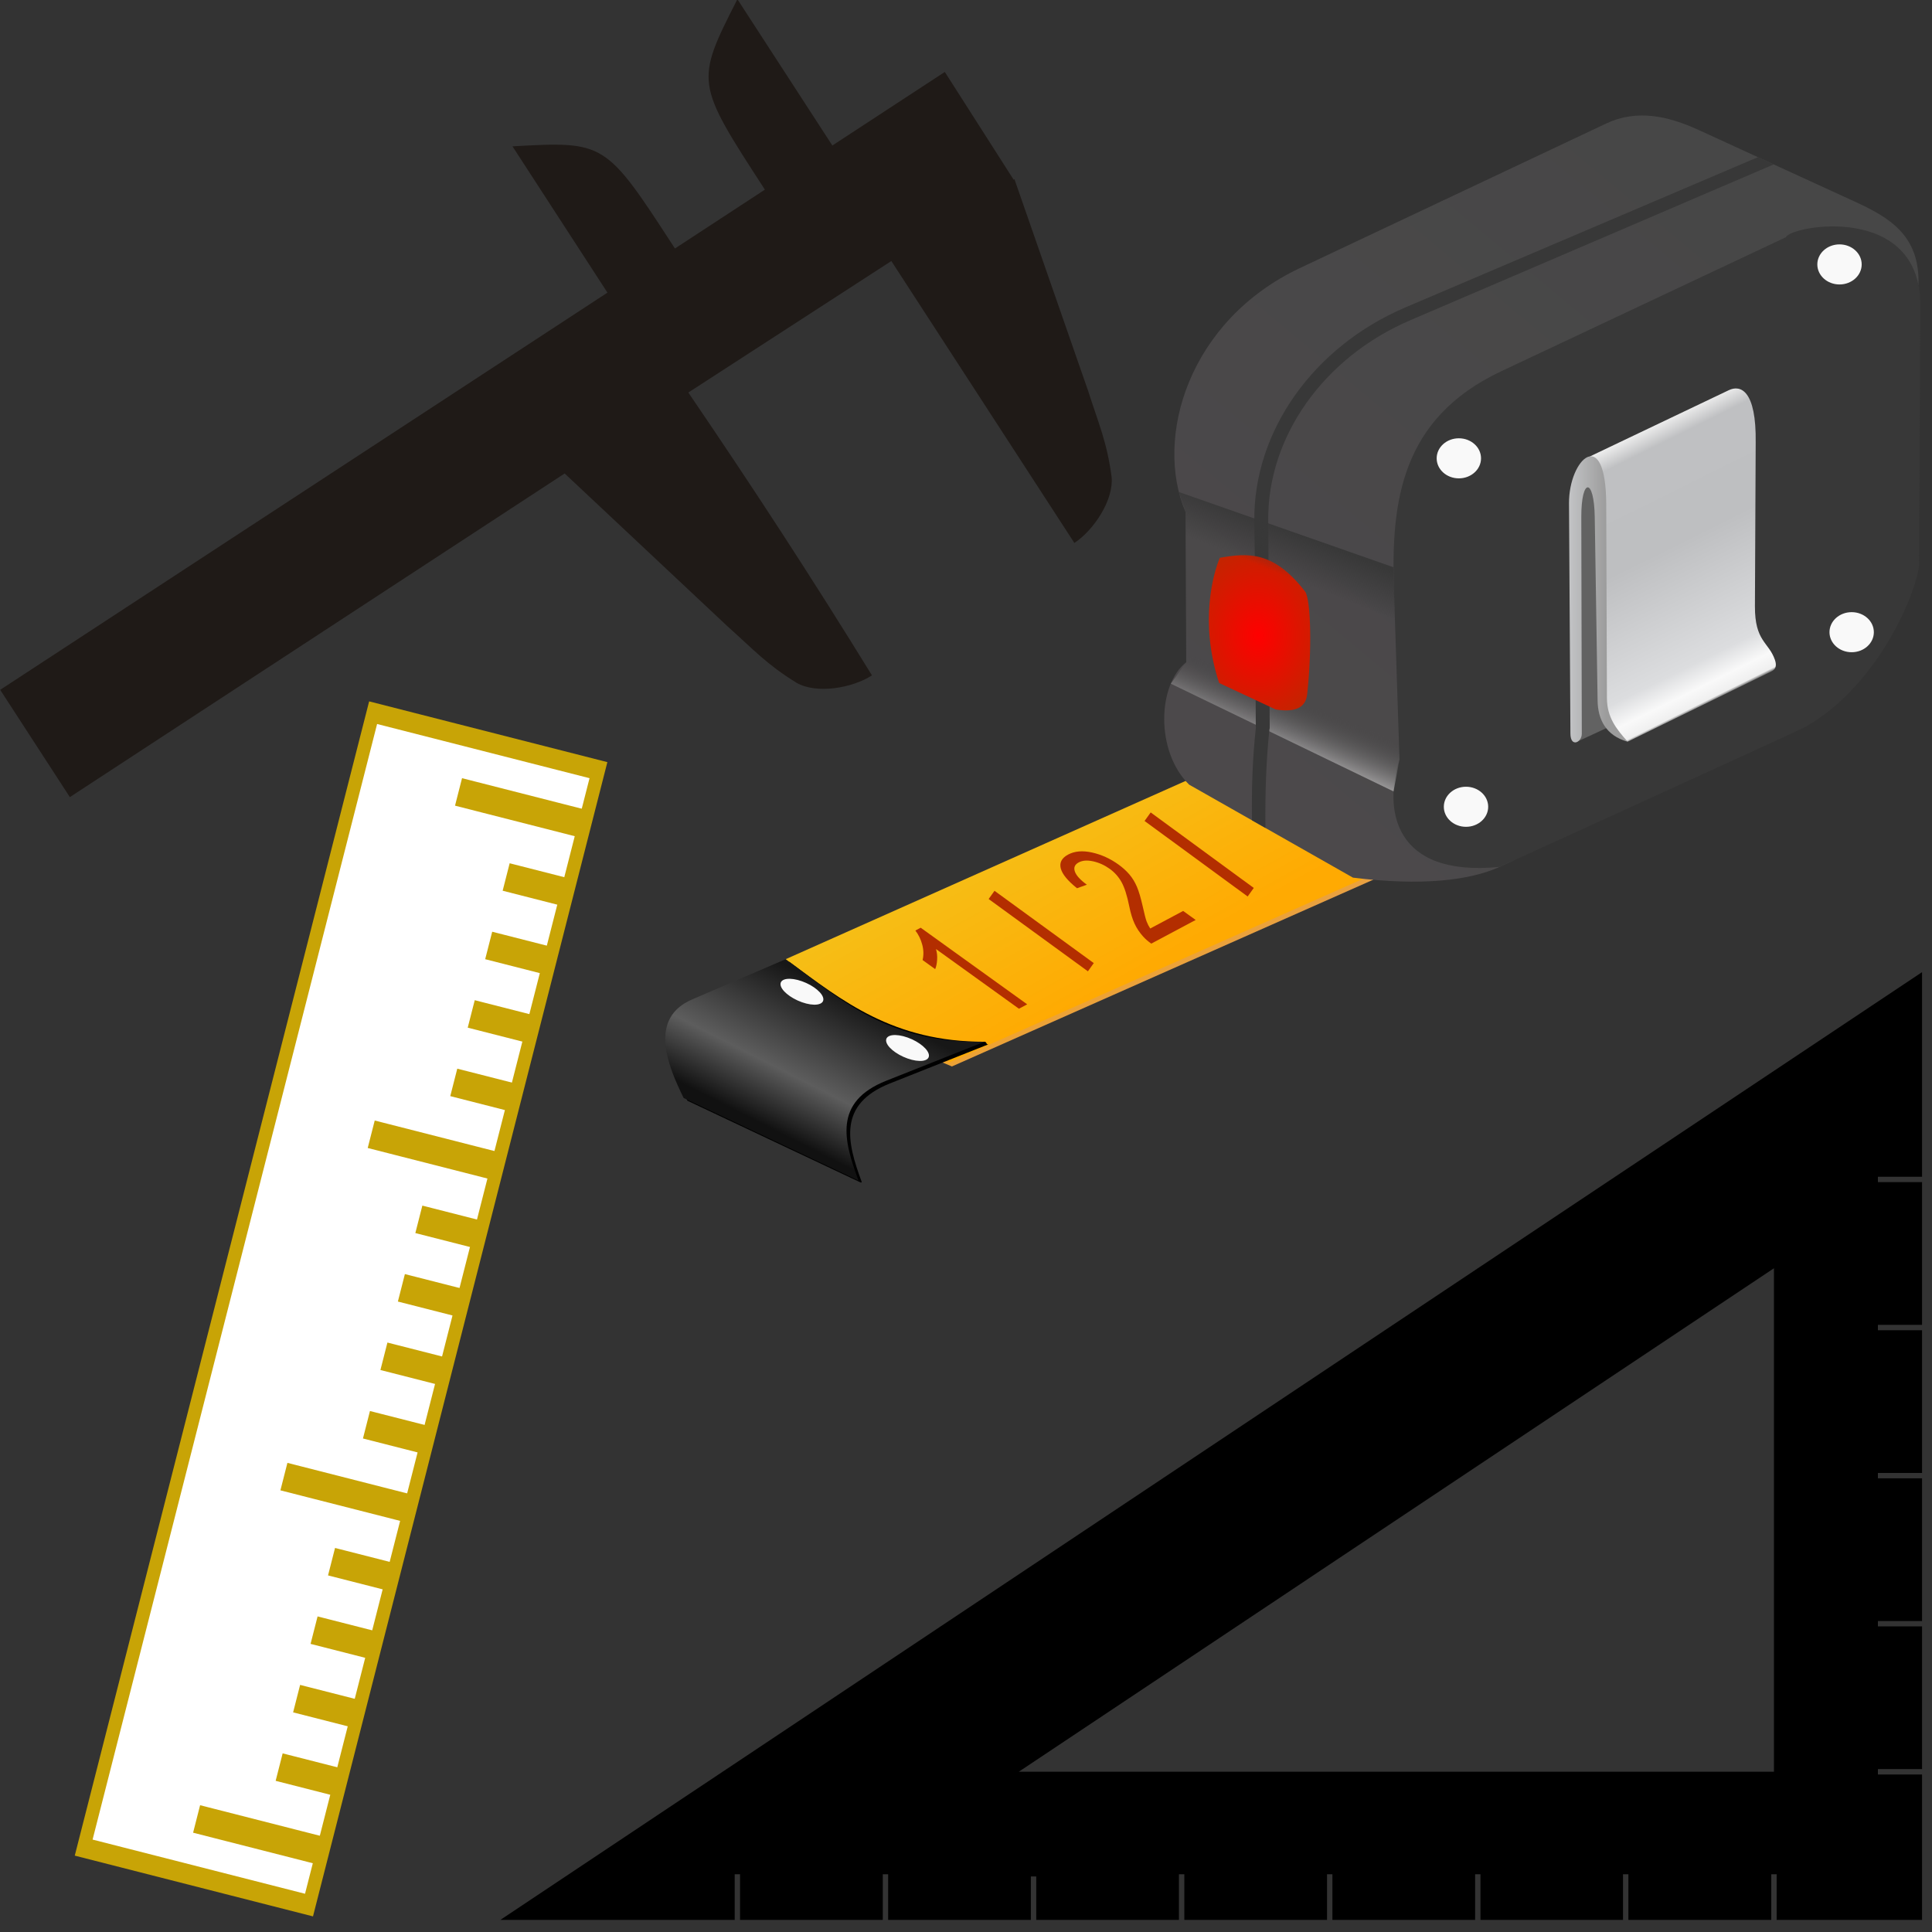
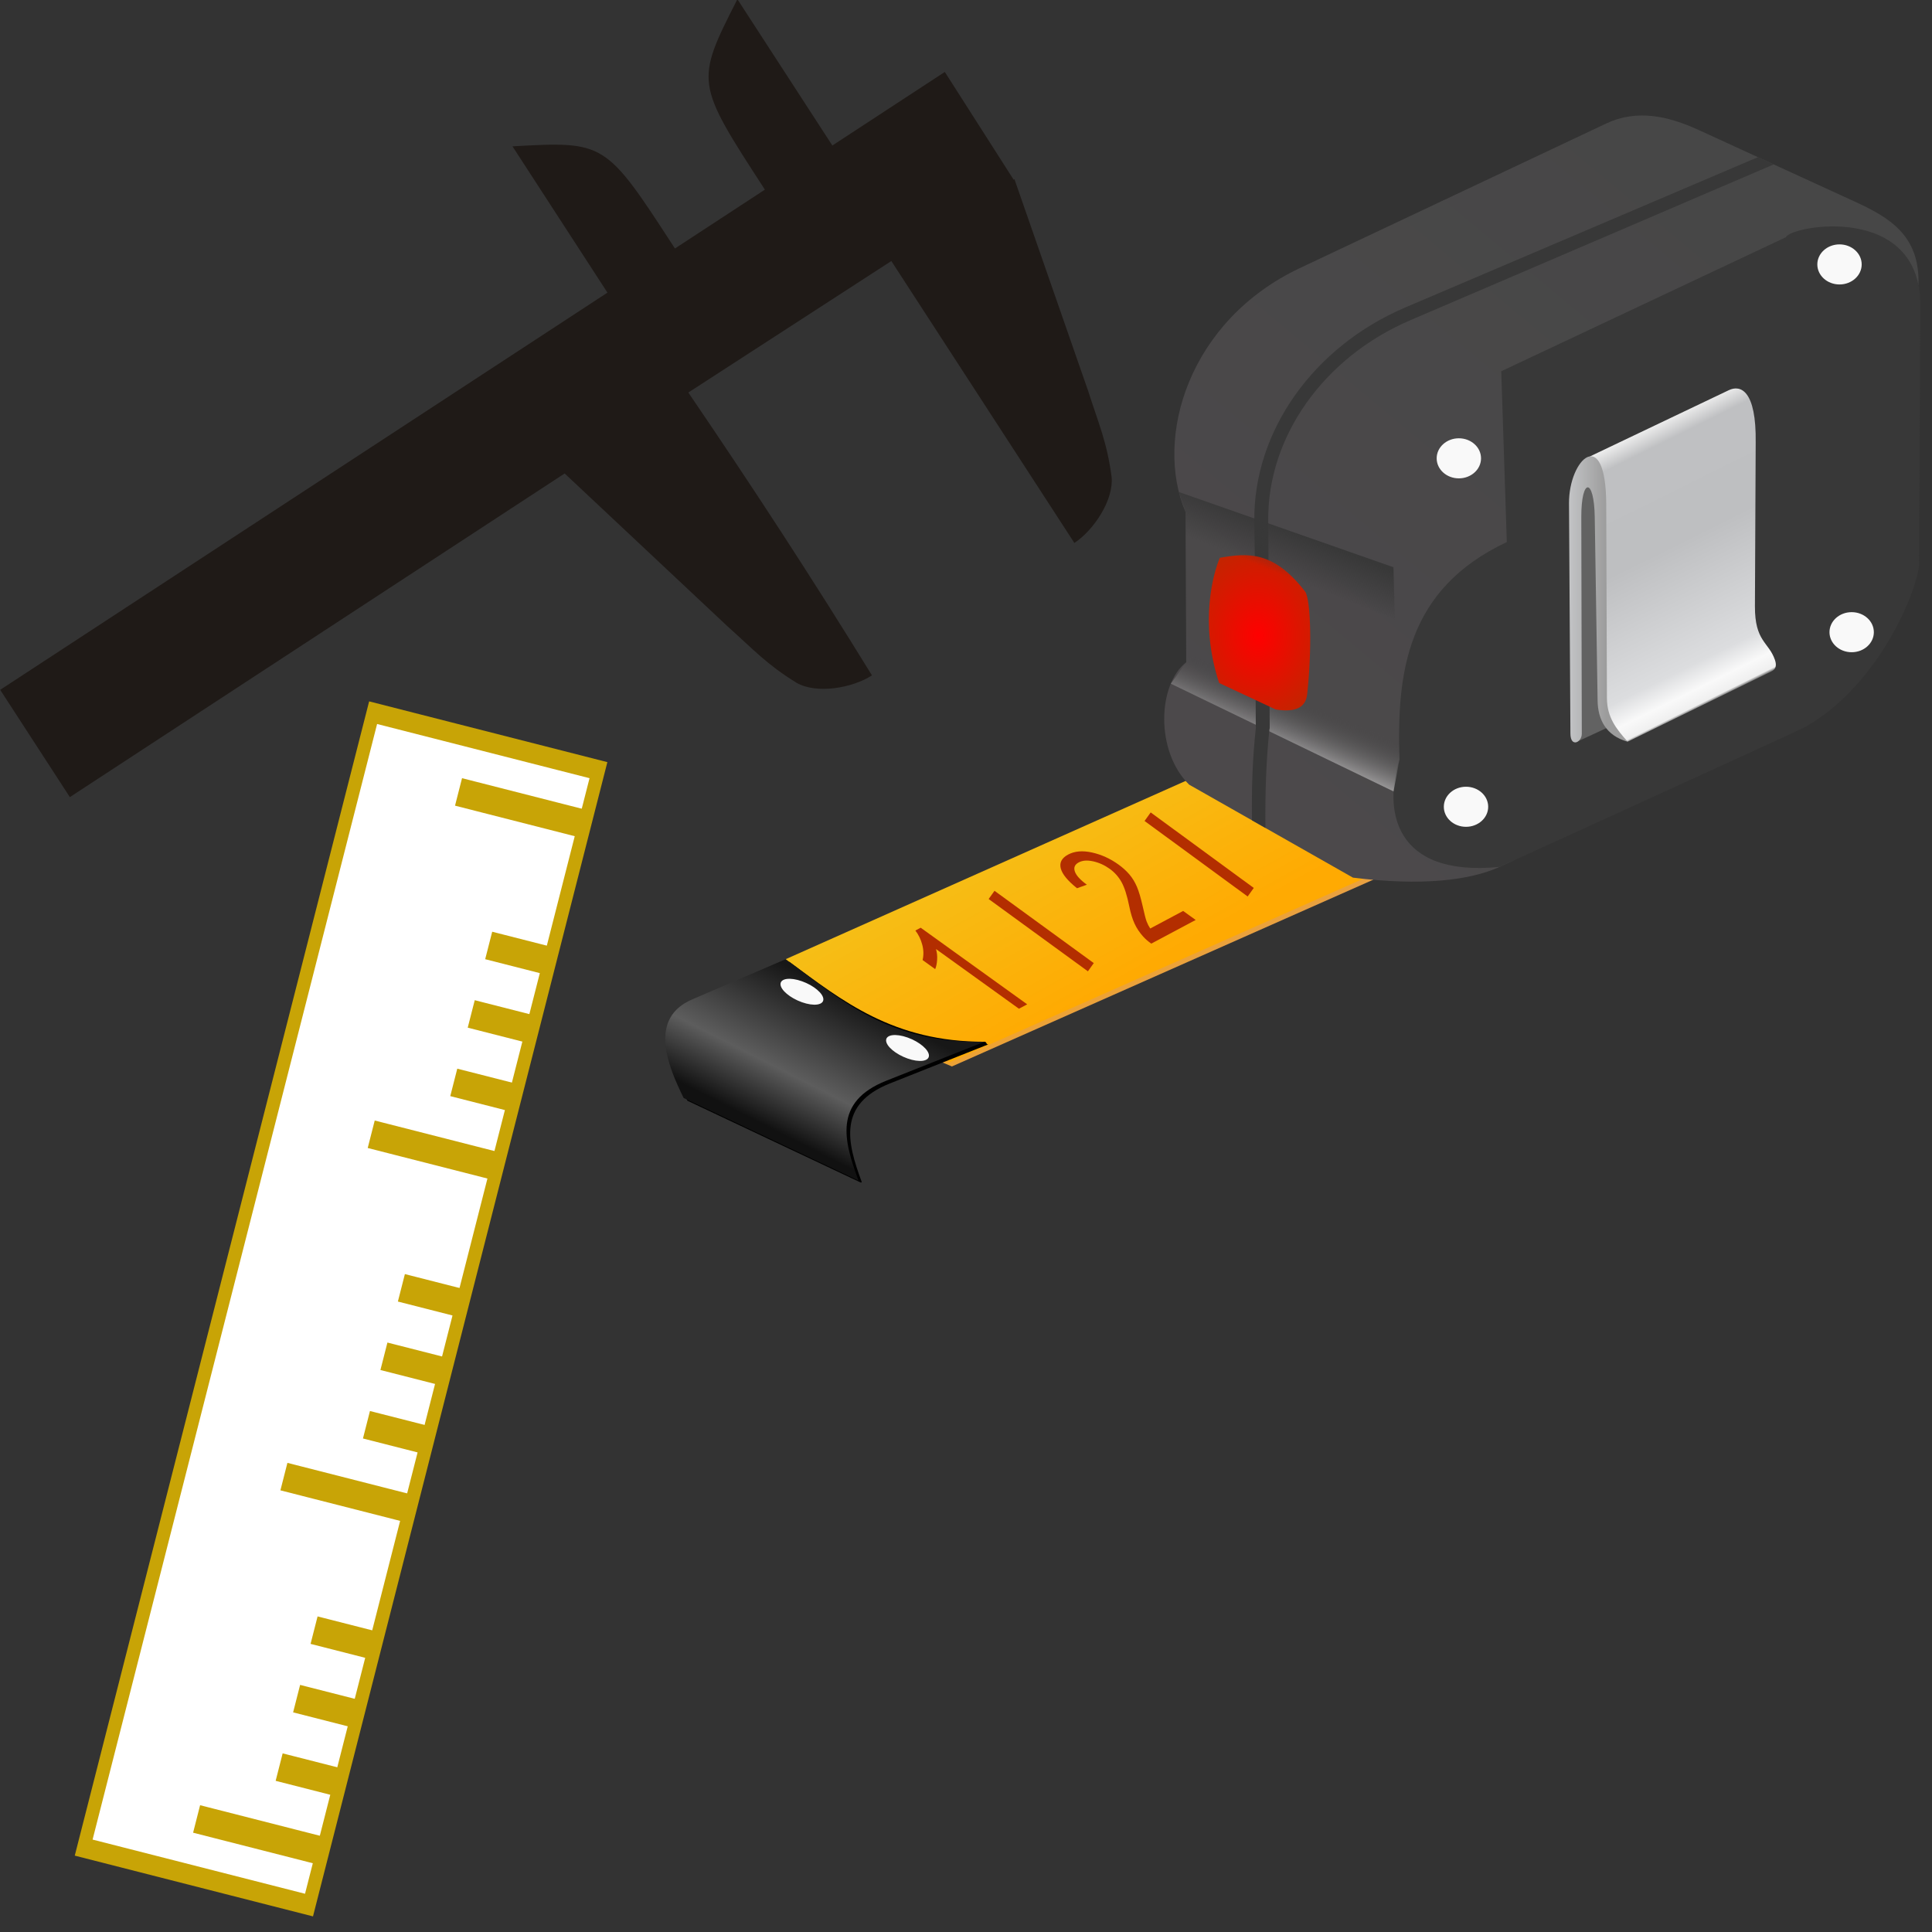
<svg xmlns="http://www.w3.org/2000/svg" width="100" height="100" fill-rule="evenodd" version="1.1" viewBox="0 0 100 100">
  <rect x="0" y="0" width="100" height="100" fill="#333333" stroke="none" />
  <defs>
    <style type="text/css">.fil1 {fill:black}
    .fil0 {fill:white}</style>
    <style type="text/css">.fil0 {fill:#0A0B0C}</style>
    <style type="text/css">.fil1 {fill:black}
    .fil0 {fill:white}</style>
    <style type="text/css">.fil1 {fill:black}
    .fil0 {fill:white}</style>
    <style type="text/css">.fil0 {fill:white}
    .fil1 {fill:black}</style>
    <style type="text/css">.fil1 {fill:black}
    .fil0 {fill:white}</style>
    <style type="text/css">.fil1 {fill:black}
    .fil0 {fill:white}</style>
    <style type="text/css">.fil1 {fill:black}
    .fil0 {fill:white}</style>
    <style type="text/css">.fil1 {fill:black}
    .fil0 {fill:white}</style>
    <style type="text/css">.fil1 {fill:black}
    .fil0 {fill:white}</style>
    <style type="text/css">.str0 {stroke:#1F1A17;stroke-width:0.139}
    .fil0 {fill:none}
    .fil1 {fill:#1F1A17}</style>
    <linearGradient id="j" x1="56.095" x2="57.693" y1="133.41" y2="136.92" gradientUnits="userSpaceOnUse">
      <stop stop-color="#ffaa02" offset="0" />
      <stop stop-color="#e29e53" offset="1" />
    </linearGradient>
    <linearGradient id="k" x1="59.322" x2="47.643" y1="134.22" y2="113.08" gradientUnits="userSpaceOnUse">
      <stop stop-color="#ffaa02" offset="0" />
      <stop stop-color="#f5c018" offset="1" />
    </linearGradient>
    <linearGradient id="l" x1="17.148" x2="25.665" y1="148.31" y2="131.56" gradientUnits="userSpaceOnUse">
      <stop stop-color="#111" offset="0" />
      <stop stop-color="#5d5d5d" offset=".375" />
      <stop stop-color="#171717" offset="1" />
    </linearGradient>
    <linearGradient id="m" x1="271.75" x2="208.59" y1="36.5" y2="112.32" gradientUnits="userSpaceOnUse">
      <stop stop-color="#474747" offset="0" />
      <stop stop-color="#4c494b" offset="1" />
    </linearGradient>
    <linearGradient id="n" x1="256.09" x2="271.05" y1="64.629" y2="94.767" gradientUnits="userSpaceOnUse">
      <stop stop-color="#ececec" offset="0" />
      <stop stop-color="#bfc0c2" offset=".071" />
      <stop stop-color="#bebfc1" offset=".425" />
      <stop stop-color="#dcdddf" offset=".849" />
      <stop stop-color="#f9f9f9" offset=".936" />
      <stop stop-color="#efefef" offset=".99" />
      <stop stop-color="#737373" offset="1" />
    </linearGradient>
    <linearGradient id="o" x1="247.81" x2="252.38" y1="83.003" y2="83.003" gradientUnits="userSpaceOnUse">
      <stop stop-color="#c2c3c5" offset="0" />
      <stop stop-color="#9c9c9c" offset="1" />
    </linearGradient>
    <linearGradient id="p" x1="220.93" x2="217.99" y1="100.21" y2="107.26" gradientUnits="userSpaceOnUse">
      <stop stop-color="#474747" stop-opacity="0" offset="0" />
      <stop stop-color="#cdcbcc" offset="1" />
    </linearGradient>
    <radialGradient id="r" cx="209.42" cy="89.492" r="6.265" gradientTransform="matrix(1.758,-4.0321e-7,5.2213e-7,2.277,-158.78,-114.26)" gradientUnits="userSpaceOnUse">
      <stop stop-color="#f00" offset="0" />
      <stop stop-color="#b32e00" offset="1" />
    </radialGradient>
    <linearGradient id="q" x1="217.09" x2="214.97" y1="77.916" y2="83.112" gradientUnits="userSpaceOnUse">
      <stop stop-color="#383838" offset="0" />
      <stop stop-color="#383838" stop-opacity="0" offset="1" />
    </linearGradient>
  </defs>
  <g transform="matrix(-1.055 -.279 -.439 1.045 130.97 24.349)" fill-rule="evenodd">
    <path class="fil1" d="m82.781 18.244-6.525-8.256-13.312 10.41c-0.629-0.814-0.941-2.393-0.419-3.383 0.848-1.496 1.558-2.217 2.627-3.552l7.185-8.574 0.025 0.033 5.04-3.994 3.601 4.605 6.907-5.402c0.319 4.203 0.319 4.204-4.747 8.165l2.881 3.684c5.065-3.961 5.065-3.961 9.068-2.639l-6.907 5.402 19.446 24.866-5.066 3.961-15.845-20.261-10.053 4.907c-1.554 0.716-2.424 1.231-4.08 1.693-1.086 0.268-2.543-0.416-3.182-1.222 4.425-3.612 8.789-7.013 13.354-10.443z" fill-rule="evenodd" />
  </g>
  <g transform="matrix(.419 0 0 .419 -22.596 -4.605)">
    <g transform="translate(128.65 .361)">
      <path d="m95.101 118.55-0.194 0.757-52.037 23.064-10.103-4.287z" color="#000000" fill="url(#j)" />
      <path d="m71.959 107-49.621 22.118c2.576 6.807 12.245 9.257 20.299 12.699l52.463-23.265z" color="#000000" fill="url(#k)" />
      <path d="m22.797 129.45-11.54 4.959c-5.429 2.333-3.063 8.123-1.066 12.189l21.398 10.102c0.166 0.049 0.139-0.06 0.117-0.128-1.792-4.845-2.944-9.544 3.511-12.106l12.142-4.82c-0.284 7e-3 -0.181-0.328-0.459-0.328-11.26 0.028-17.574-5.057-24.104-9.868z" color="#000000" />
      <path d="m22.338 129.12-11.54 4.959c-5.429 2.333-3.063 8.123-1.066 12.189l21.597 10.196c-1.827-4.927-3.124-9.726 3.43-12.328l12.142-4.82c-11.81 0.308-17.872-5.266-24.563-10.196z" color="#000000" fill="url(#l)" />
      <path transform="matrix(1.282 .454 0 1.364 14.321 -54.251)" d="m20.056 136.49c0 0.525-0.924 0.95-2.065 0.95s-2.065-0.425-2.065-0.95 0.924-0.95 2.065-0.95 2.065 0.425 2.065 0.95z" color="#000000" fill="#f9f9f9" />
      <path transform="matrix(1.282 .454 0 1.364 1.278 -61.199)" d="m20.056 136.49c0 0.525-0.924 0.95-2.065 0.95s-2.065-0.425-2.065-0.95 0.924-0.95 2.065-0.95 2.065 0.425 2.065 0.95z" color="#000000" fill="#f9f9f9" />
      <g fill="#b32e00">
        <g transform="matrix(.582 -.817 .806 .587 11.827 -4.139)">
          <path d="m-80.519 117.5v-15.213h1.243v15.213z" fill="#b32e00" />
        </g>
        <g transform="matrix(.584 -.816 .804 .589 8.115 -5.977)">
          <path d="m-60.4 132.54v-15.839h1.294v15.839z" fill="#b32e00" />
        </g>
        <g transform="matrix(.711 -.379 1.123 .808 0 0)">
          <path d="m-109.1 115.53h-1.433v-9.128c-0.345 0.329-0.797 0.658-1.357 0.987-0.56 0.329-1.062 0.576-1.508 0.74v-1.385c0.801-0.377 1.502-0.833 2.101-1.369 0.6-0.536 1.024-1.056 1.273-1.56h0.923z" />
          <path d="m-80.581 114.63v1.377h-7.712c-0.011-0.345 0.045-0.676 0.167-0.995 0.196-0.525 0.511-1.043 0.943-1.552 0.432-0.509 1.057-1.098 1.874-1.767 1.268-1.04 2.125-1.864 2.571-2.471 0.446-0.607 0.668-1.182 0.669-1.723-7e-6 -0.568-0.203-1.046-0.609-1.437-0.406-0.39-0.935-0.585-1.588-0.585-0.69 1e-5 -1.242 0.207-1.655 0.621-0.414 0.414-0.623 0.987-0.629 1.719l-1.472-0.151c0.101-1.098 0.48-1.935 1.138-2.511 0.658-0.576 1.541-0.863 2.65-0.863 1.119 1e-5 2.006 0.31 2.658 0.931 0.653 0.621 0.979 1.39 0.979 2.308-8e-6 0.467-0.096 0.926-0.286 1.377-0.191 0.451-0.508 0.926-0.951 1.425-0.443 0.499-1.179 1.183-2.208 2.053-0.86 0.722-1.411 1.211-1.655 1.468-0.244 0.257-0.446 0.516-0.605 0.776z" />
        </g>
      </g>
    </g>
    <path d="m239.18 118.08c-3.737 1.688-9.681 2.373-18.12 1.326l-20.241-11.49c-4.191-4.128-3.887-12.375-0.354-15.114l-0.088-18.562c-3.914-9.215 0.4-23.654 14.142-30.14l37.83-17.854c3.8-1.794 7.67-0.917 11.402 0.795l19.269 8.839c4.188 1.921 8.126 4.155 7.894 10.301-17.245 23.967-25.427 60.017-51.734 71.9z" color="#000000" fill="url(#m)" />
-     <path d="m239.38 56.851 35.159-16.555c0.57-1.432 16.688-4.366 16.617 8.485l-0.177 31.997c-0.013 2.277-4.374 14.438-13.965 19.976-0.765 0.442-37.83 17.324-37.83 17.324-13.201 1.314-14.32-7.185-12.374-13.258l-0.688-21.099c-0.35-10.737 0.865-21.035 13.258-26.87z" color="#000000" fill="#383838" />
+     <path d="m239.38 56.851 35.159-16.555c0.57-1.432 16.688-4.366 16.617 8.485l-0.177 31.997c-0.013 2.277-4.374 14.438-13.965 19.976-0.765 0.442-37.83 17.324-37.83 17.324-13.201 1.314-14.32-7.185-12.374-13.258c-0.35-10.737 0.865-21.035 13.258-26.87z" color="#000000" fill="#383838" />
    <path d="m249.19 70.5 4.188 0.375 1.265 28.995-6.07 2.827z" color="#000000" fill="#626262" />
    <path d="m250.36 67.361 17.14-8.174c1.432-0.683 3.403 0.001 3.312 6.5l-0.094 20.188c-0.02 4.374 1.695 4.399 2.469 6.625 0.299 0.858-0.015 1.231-0.438 1.438l-17.75 8.672c-6.344-2.352-1.356-25.563-4.641-35.249z" color="#000000" fill="url(#n)" />
    <path d="m247.75 73.177c-0.034-5.521 4.56-9.761 4.596 0.088l0.088 23.953c9e-3 2.359 1.123 3.79 2.563 5.392-2.691-0.735-3.677-2.763-3.712-5.038l-0.354-22.7c-0.076-4.9-1.672-4.907-1.661-0.004l0.061 26.77c2e-3 1.046-1.395 1.758-1.406-0.033z" color="#000000" fill="url(#o)" />
    <g fill="#f9f9f9">
      <path transform="translate(-.177 -.442)" d="m237.06 68.05c0 1.367-1.227 2.475-2.74 2.475-1.513 0-2.74-1.108-2.74-2.475s1.227-2.475 2.74-2.475c1.513 0 2.74 1.108 2.74 2.475z" color="#000000" />
      <path transform="translate(.707 42.603)" d="m237.06 68.05c0 1.367-1.227 2.475-2.74 2.475-1.513 0-2.74-1.108-2.74-2.475s1.227-2.475 2.74-2.475c1.513 0 2.74 1.108 2.74 2.475z" color="#000000" />
      <path transform="translate(48.348,21.036)" d="m237.06 68.05c0 1.367-1.227 2.475-2.74 2.475-1.513 0-2.74-1.108-2.74-2.475s1.227-2.475 2.74-2.475c1.513 0 2.74 1.108 2.74 2.475z" color="#000000" />
      <path transform="translate(46.846,-24.395)" d="m237.06 68.05c0 1.367-1.227 2.475-2.74 2.475-1.513 0-2.74-1.108-2.74-2.475s1.227-2.475 2.74-2.475c1.513 0 2.74 1.108 2.74 2.475z" color="#000000" />
    </g>
    <path d="m200.46 91.25 26.28 11.501 0.067 2.069-0.733 3.934-27.517-13.308 1.91-2.646z" color="#000000" fill="url(#p)" />
    <path d="m271.09 30.404-43.558 18.564c-11.369 4.847-18.77 15.307-18.656 26.375l0.062 4.438 0.125 21.062v0.094c-0.415 3.84-0.529 7.329-0.477 11.385l1.664 0.945c-0.052-4.034 0.086-8.453 0.5-12.236l0.031-0.062v-0.031l-0.156-21.188-0.031-4.438c-0.106-10.297 6.792-20.176 17.594-24.781l44.854-19.231z" color="#000000" fill="#383838" style="text-indent:0;text-transform:none" />
    <path d="m204.62 79.894c3.451-0.601 6.604-0.891 10.518 4.154 0.752 0.97 0.855 7.472 0.265 12.728-0.205 1.833-1.784 2.193-3.889 1.856l-6.983-3.27c-2.483-7.529-0.698-13.648 0.088-15.468z" color="#000000" fill="url(#r)" />
    <path d="m199.55 71.768 26.514 9.294 0.172 6.436-25.848-10.06-0.015-3.201z" color="#000000" fill="url(#q)" />
  </g>
  <g transform="matrix(.038 -.149 -.149 -.038 23.928 103.09)" stroke="#c8a406">
    <rect transform="matrix(4.48,0,0,2.987,-22.374,-404.56)" x="8.455" y="154.59" width="88.002" height="26.206" fill="#fff" stroke-width="1.5" />
    <g fill="#c8a406">
      <rect transform="matrix(4.48,0,0,2.283,-18.848,-199.94)" x="10.916" y="112.16" width="1.869" height="19.539" stroke-width=".262" />
      <g stroke-width=".188">
        <rect transform="matrix(4.48,0,0,2.283,-18.848,-199.94)" x="21.497" y="112.12" width="1.942" height="9.712" />
        <rect transform="matrix(4.48,0,0,2.283,-18.848,-199.94)" x="16.188" y="112.12" width="1.942" height="9.712" />
        <rect transform="matrix(4.48,0,0,2.283,-18.848,-199.94)" x="26.807" y="112.12" width="1.942" height="9.712" />
-         <rect transform="matrix(4.48,0,0,2.283,-18.848,-199.94)" x="32.116" y="112.12" width="1.942" height="9.712" />
      </g>
      <rect transform="matrix(4.48,0,0,2.283,-18.848,-199.94)" x="37.462" y="112.16" width="1.869" height="19.539" stroke-width=".262" />
      <g stroke-width=".188">
        <rect transform="matrix(4.48,0,0,2.283,-18.848,-199.94)" x="48.043" y="112.12" width="1.942" height="9.712" />
        <rect transform="matrix(4.48,0,0,2.283,-18.848,-199.94)" x="42.734" y="112.12" width="1.942" height="9.712" />
        <rect transform="matrix(4.48,0,0,2.283,-18.848,-199.94)" x="53.352" y="112.12" width="1.942" height="9.712" />
-         <rect transform="matrix(4.48,0,0,2.283,-18.848,-199.94)" x="58.662" y="112.12" width="1.942" height="9.712" />
      </g>
      <rect transform="matrix(4.48,0,0,2.283,-18.848,-199.94)" x="64.008" y="112.16" width="1.869" height="19.539" stroke-width=".262" />
      <g stroke-width=".188">
        <rect transform="matrix(4.48,0,0,2.283,-18.848,-199.94)" x="74.589" y="112.12" width="1.942" height="9.712" />
        <rect transform="matrix(4.48,0,0,2.283,-18.848,-199.94)" x="69.28" y="112.12" width="1.942" height="9.712" />
        <rect transform="matrix(4.48,0,0,2.283,-18.848,-199.94)" x="79.898" y="112.12" width="1.942" height="9.712" />
-         <rect transform="matrix(4.48,0,0,2.283,-18.848,-199.94)" x="85.207" y="112.12" width="1.942" height="9.712" />
      </g>
      <rect transform="matrix(4.48,0,0,2.283,-18.848,-199.94)" x="90.553" y="112.16" width="1.869" height="19.539" stroke-width=".262" />
    </g>
  </g>
-   <path d="m25.905 99.37 73.58-49.053v10.592h-2.285v0.278h2.285v7.387h-2.285v0.278h2.285v7.387h-2.285v0.278h2.285v7.387h-2.285v0.278h2.285v7.387h-2.285v0.278h2.285v7.526h-7.526v-2.362h-0.278v2.362h-7.396v-2.362h-0.278v2.362h-7.377v-2.362h-0.278v2.362h-7.387v-2.362h-0.278v2.362h-7.387v-2.362h-0.278v2.362h-7.387v-2.247h-0.278v2.247h-7.387v-2.362h-0.278v2.362h-7.387v-2.362h-0.278v2.362h-12.124zm26.826-7.665h39.089v-26.06z" stroke-width=".153" />
</svg>